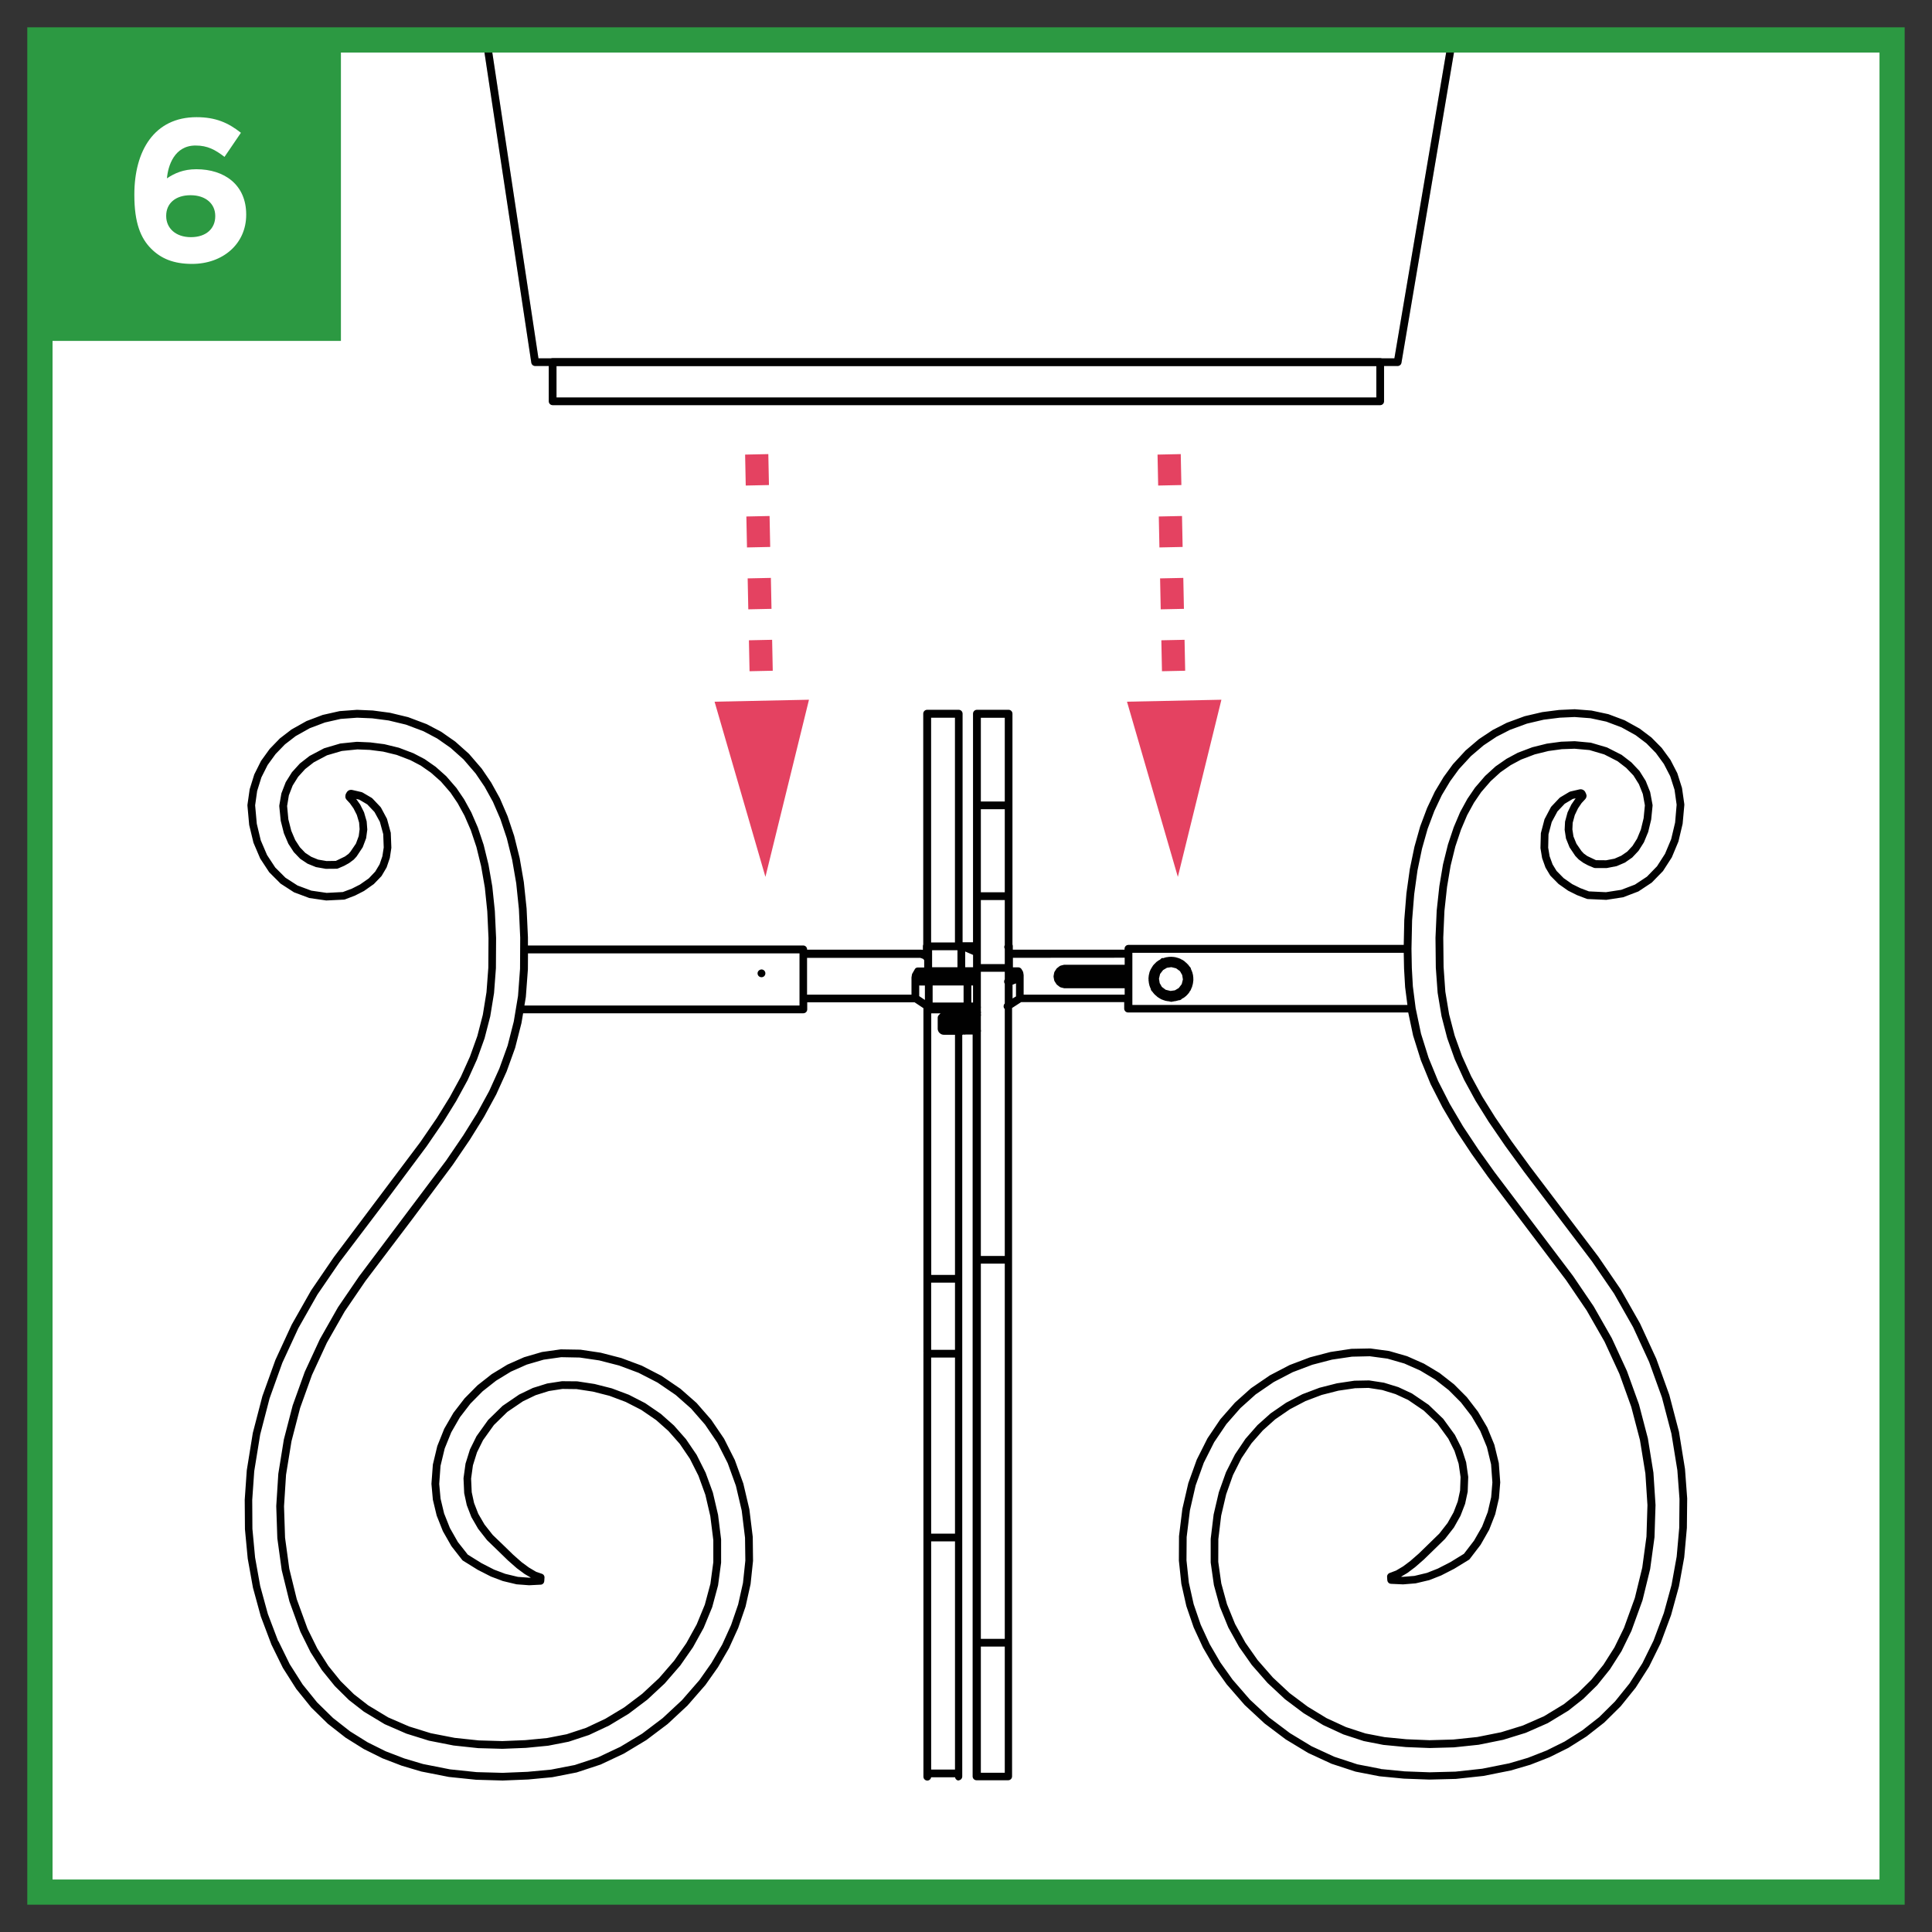
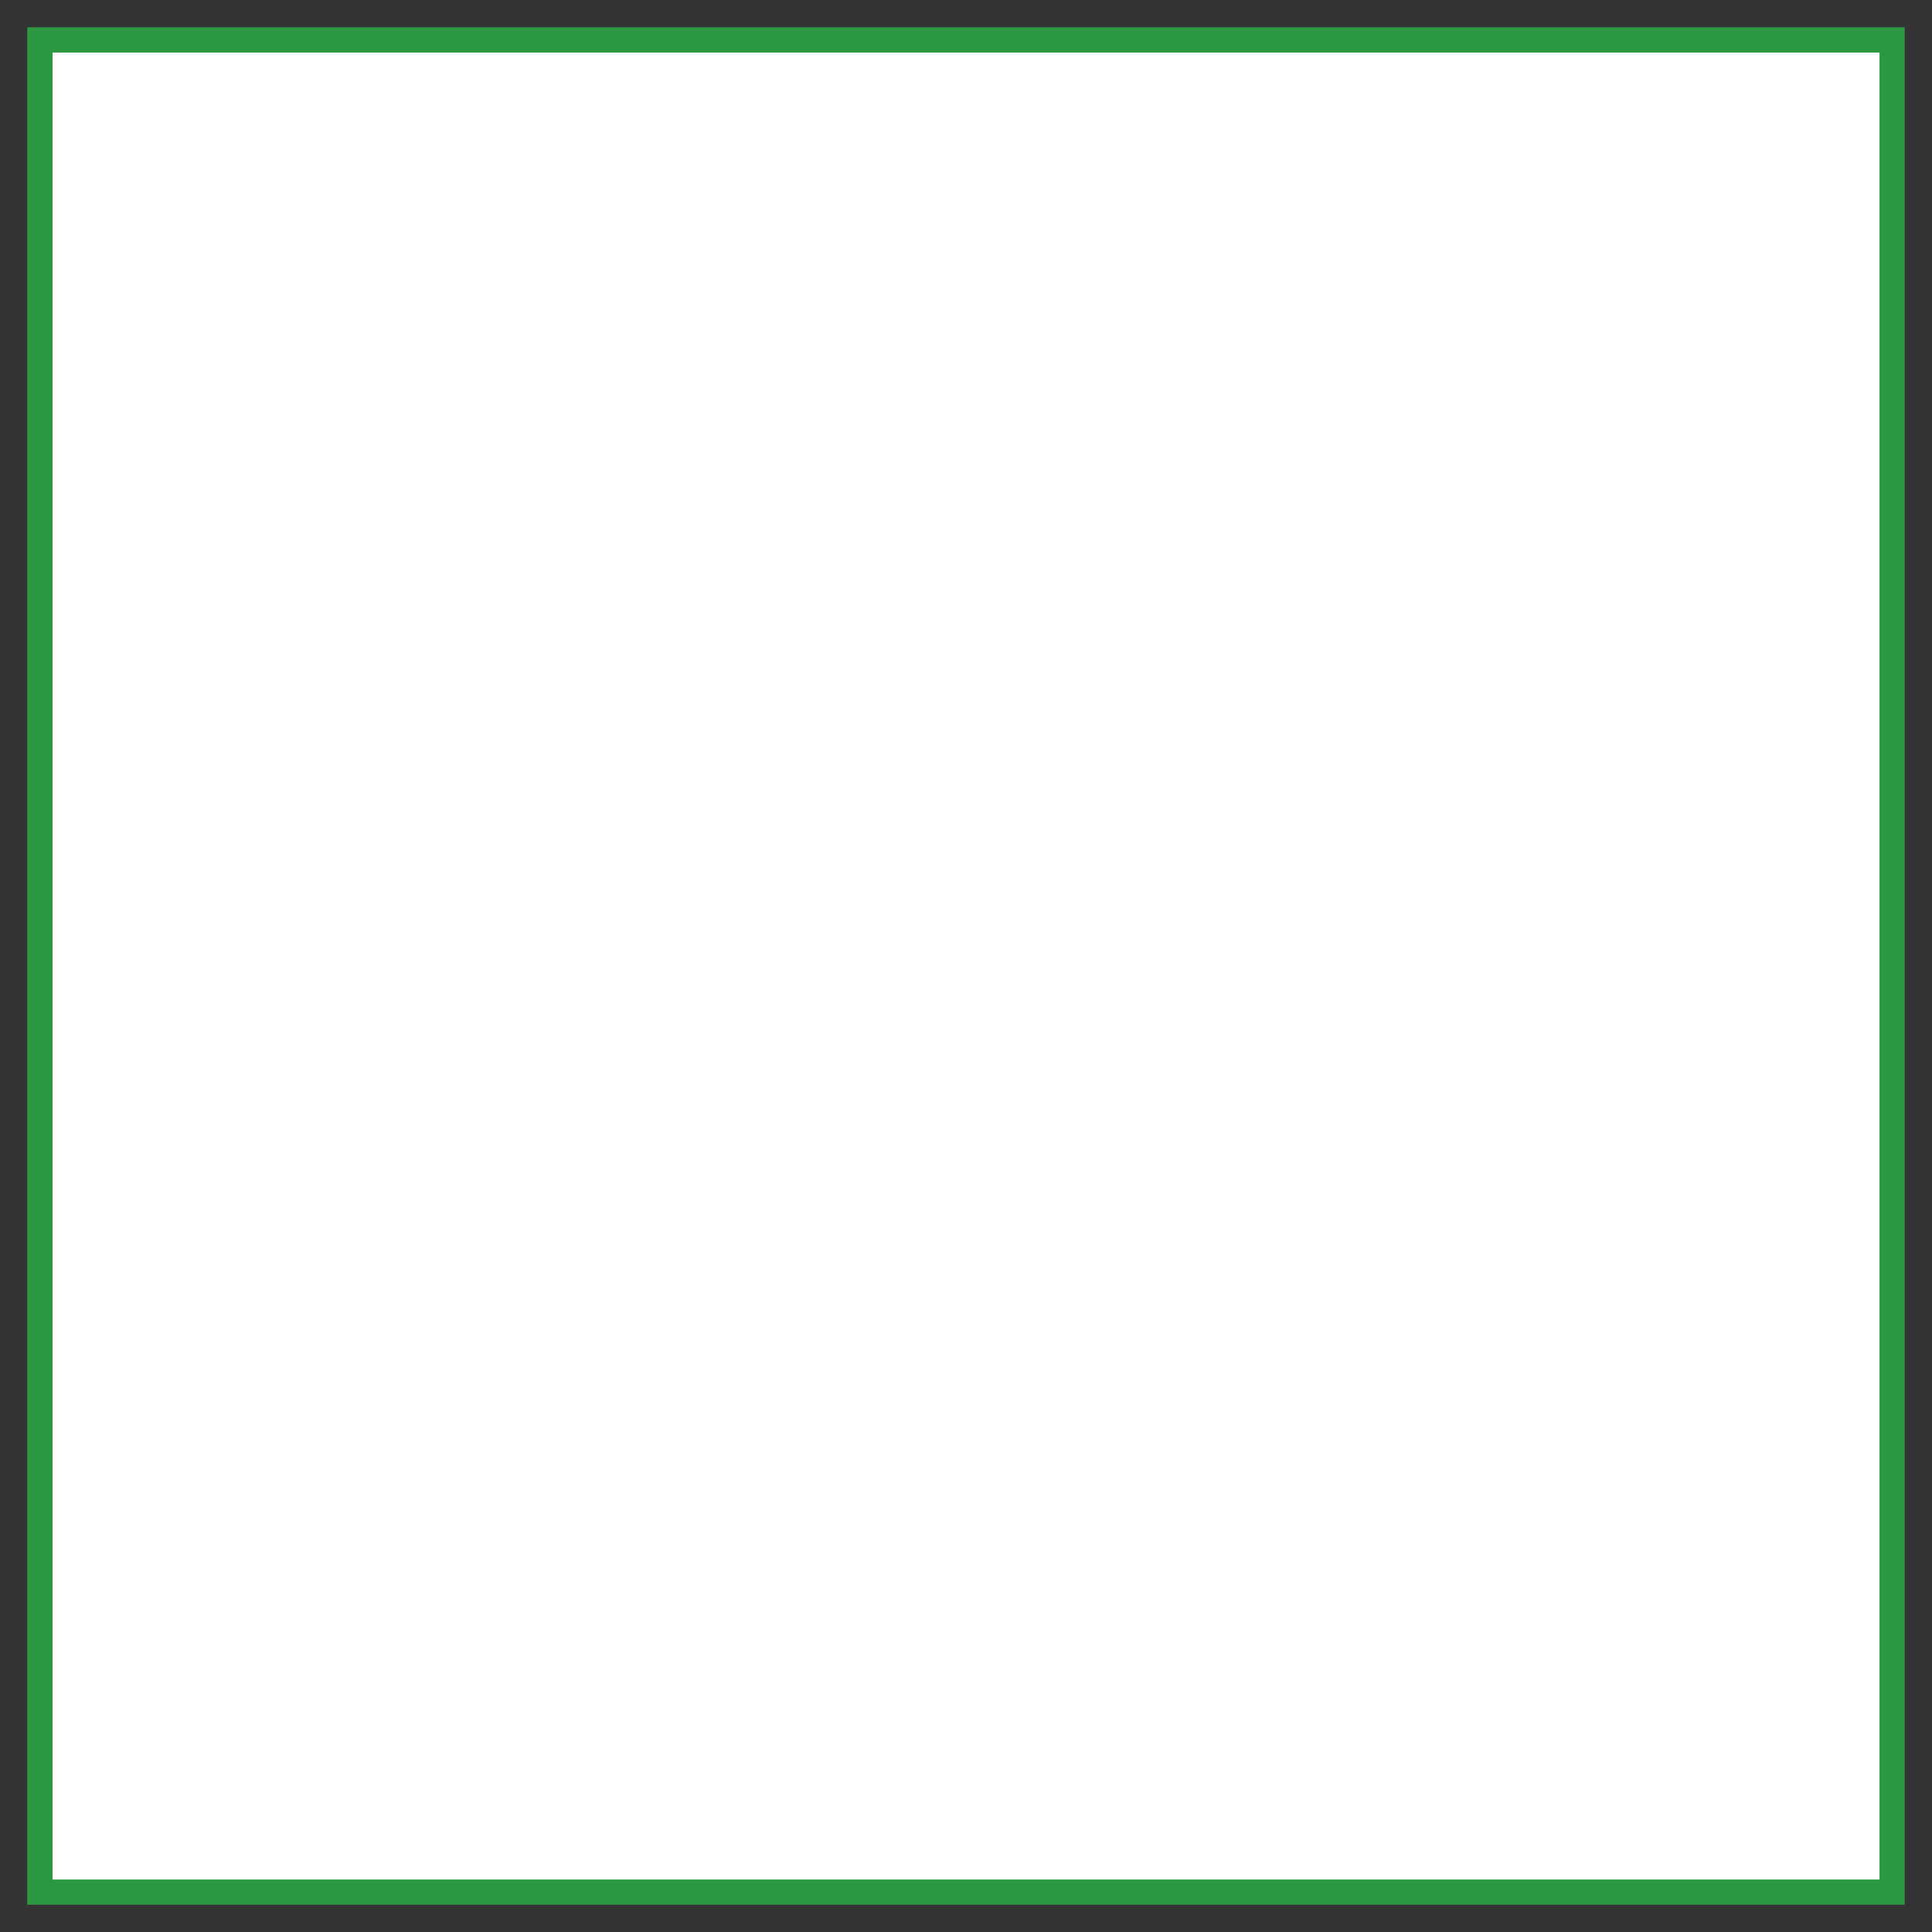
<svg xmlns="http://www.w3.org/2000/svg" viewBox="0 0 432 432" data-sanitized-data-name="Layer 1" data-name="Layer 1" id="Layer_1">
  <rect x="0" y="0" width="432" height="432" fill="#333333" stroke="none" />
  <defs>
    <style>
      .cls-1 {
        clip-path: url(#clippath);
      }

      .cls-2, .cls-3 {
        fill: #fff;
      }

      .cls-4 {
        opacity: .18;
      }

      .cls-5 {
        fill: #2c9942;
      }

      .cls-5, .cls-6, .cls-3, .cls-7 {
        stroke-width: 0px;
      }

      .cls-6 {
        fill: #e44261;
      }

      .cls-7 {
        fill: #010101;
      }
    </style>
    <clipPath id="clippath">
-       <rect height="414.15" width="414.15" y="8.92" x="8.92" class="cls-3" />
-     </clipPath>
+       </clipPath>
  </defs>
  <g>
    <rect height="414.15" width="414.15" y="8.92" x="8.92" class="cls-2" />
    <g class="cls-1">
      <g>
        <path d="m214.41,398.14c-.43,0-.79-.32-.85-.73h-5.36c-.06.41-.42.73-.85.73-.48,0-.87-.39-.87-.87v-94.59c0-.05,0-.1.01-.15,0-.05-.01-.09-.01-.15v-76.95l-1.97-1.31h-24.01v1.58c0,.48-.39.87-.87.87h-62.66l-.37,2.2-1.41,5.53-1.91,5.3-2.32,5.12-2.75,5.05-3.14,5.06-3.86,5.67-9.01,12.09-10.49,13.86-4.64,6.8-3.98,7-3.33,7.2-2.65,7.37-1.93,7.44-1.22,7.5-.45,7.06.23,7.02.95,6.95,1.67,6.8,2.41,6.61,2.19,4.43,2.46,3.87,2.74,3.39,2.98,2.94,3.18,2.48,4.47,2.7,4.68,2.03,4.86,1.51,5.34,1.04,5.36.57,5.3.15,5.14-.21,4.87-.47,4.37-.85,4.34-1.43,4.31-2.03,4.23-2.55,4.02-3.04,3.76-3.5,3.38-3.9,2.72-3.92,2.31-4.18,1.82-4.42,1.25-4.66.65-4.84v-4.93s-.67-5.36-.67-5.36l-1.11-4.78-1.55-4.27-1.91-3.79-2.26-3.33-2.54-2.88-2.76-2.45-3.32-2.27-3.48-1.78-3.62-1.36-3.7-.94-3.65-.56-3.16-.04-3.04.47-2.96.93-2.83,1.36-3.5,2.38-3,2.93-2.43,3.39-1.35,2.72-.91,2.9-.41,2.97.14,3.04.52,2.4.94,2.42,1.39,2.39,1.84,2.34,2.34,2.25s0,0,0,0l2.23,2.17,1.89,1.67,1.63,1.2,1.62.96,1.28.44c.07.02.14.05.2.09.11.07.2.16.26.26h0c.07.1.11.23.13.35h0c0,.07,0,.14,0,.2l-.05.74c0,.08-.03.17-.05.25h0c-.05.11-.11.22-.19.3h0s0,0,0,0h0c-.09.1-.22.17-.34.21-.07.03-.16.04-.24.04l-2.56.13-2.81-.21-3.06-.73-2.68-1.01-2.94-1.5-3.27-2.03s-.09-.06-.14-.1c-.04-.04-.08-.08-.11-.13l-2.37-3.03-1.91-3.35-1.39-3.5-.85-3.54-.32-3.55.32-4.32.99-4.13,1.55-3.86,2.06-3.57,2.49-3.23,2.87-2.9,3.19-2.51,3.5-2.13,3.75-1.66,4-1.17,4.2-.59,4.32.07s.09,0,.14.01l4.48.67,4.6,1.19,4.56,1.7,4.42,2.28,4.25,2.9,3.6,3.17,3.26,3.74,2.88,4.24,2.41,4.78,1.9,5.26,1.35,5.74.76,6.2s0,.04,0,.06v.06l.06,5.23-.55,5.2-1.12,5.01-1.64,4.77-2.06,4.53-2.47,4.26-2.8,3.97-4.03,4.62-4.43,4.12-4.75,3.58-5.01,3.02-5.2,2.45-5.37,1.77-5.45,1.07s-.02,0-.03,0h0s-.05.01-.07.01l-5.31.5-5.69.23-5.93-.17-6.1-.63-6.19-1.22-4.34-1.29-4.3-1.65-4.19-2.08-4.08-2.55-3.96-3.1-3.69-3.61-3.37-4.17-3-4.72-2.57-5.23s-.02-.05-.03-.07h0s0-.02,0-.02l-2.34-6.2-1.75-6.41-1.17-6.51-.62-6.57-.05-6.59.46-6.58,1.35-8.35,2.14-8.23,2.91-8.09,3.64-7.89,4.34-7.65,5.02-7.35s.02-.01.01-.02c0,0,.01,0,.01-.02l19.4-25.81,3.68-5.37,2.88-4.66,2.49-4.56,2.03-4.5,1.65-4.59,1.23-4.76.82-5.06.41-5.47.04-6.62-.27-5.95-.55-5.36-.83-4.77-1.05-4.29-1.26-3.76-1.41-3.25-1.53-2.79-1.61-2.38-2.14-2.47-2.21-1.96-2.28-1.59-2.33-1.22-3.06-1.17-3.05-.74-2.97-.38-2.76-.11-3.49.35-3.31.97-2.96,1.57-1.92,1.5-1.58,1.74-1.22,1.95-.85,2.19-.39,2.39.28,2.98.65,2.55.88,2.07,1.05,1.62,1.2,1.25,1.34.88,1.54.63,1.87.32,2.08-.03,2.05-.99.82-.61.4-.46,1.23-1.81.62-1.67.2-1.55-.11-1.47-.51-1.72-.74-1.46-.81-1.14-.68-.73s-.05-.05-.07-.08c-.01-.01-.03-.03-.04-.05-.05-.06-.1-.15-.14-.22-.06-.12-.09-.25-.09-.39,0-.06,0-.17.02-.28,0-.07.02-.15.04-.22.01-.03.02-.05.03-.07,0-.01,0-.01,0-.02,0-.02.01-.03.02-.04l.17-.31c.05-.08.11-.18.17-.24.03-.03.07-.07.11-.1.14-.12.29-.2.46-.23.09-.02.2-.02.25-.03.09,0,.16,0,.24.02l2.09.48c.08.02.17.05.24.09l2.03,1.19c.07.04.14.09.19.15l1.78,1.88c.05.06.09.12.14.19l1.33,2.48.85,3.13.13,3.35-.34,2.27-.72,2.12-1.09,1.85s-.04.07-.07.1c-.03.03-.05.06-.08.09l-1.62,1.68-2.2,1.55-2,1.02-2.22.85s-.09.03-.14.04c-.06.01-.11.02-.17.02l-3.91.19-3.79-.55-3.42-1.28-3-1.94-2.54-2.54-2.01-3.06-1.51-3.54-.96-3.98-.39-4.32s0-.08,0-.13h0s0-.07.01-.11l.49-3.43,1.03-3.31,1.51-3.02,1.93-2.67,2.27-2.35,2.6-2,3.37-1.89,3.62-1.37,3.77-.85,3.85-.29s.05,0,.07,0h.05l3.47.15,3.84.51,4.06.98,4.14,1.56,3.25,1.71,3.16,2.21,3.04,2.71,2.86,3.32,2.11,3.11,1.94,3.51,1.72,3.99,1.48,4.43,1.23,4.95.93,5.37.62,5.91.3,6.44v1.83s61.55,0,61.55,0c.48,0,.87.39.87.87v.07h25.53s.07,0,.1.01l.26.03v-.83c0-.13.03-.25.08-.37v-51.61c0-.48.39-.87.87-.87h7.06c.48,0,.87.39.87.87v51.11h2.33v-51.11c0-.48.39-.87.87-.87h7.08c.48,0,.87.39.87.87v51.61c.05.11.08.23.08.37v.79s.07-.01.09,0h24.89v-.2c0-.48.39-.87.87-.87h61.56l.12-5.59.48-5.94.76-5.44,1.03-4.96,1.28-4.55,1.55-4.12,1.74-3.68,1.95-3.25,2.09-2.87,2.82-3.06,2.98-2.54,3.07-2.04,3.16-1.62,4-1.47,3.94-.92,3.75-.48,3.42-.16s.05,0,.08,0c.02,0,.03,0,.05,0l3.72.29,3.77.81,3.64,1.37,3.37,1.87,2.61,1.97,2.31,2.34,1.95,2.67,1.53,2.97,1.05,3.31.51,3.57s.01.08.01.11c0,.04,0,.08,0,.13l-.38,4.2-.94,3.97-1.48,3.54-1.97,3.06-2.51,2.58-2.99,1.98-3.41,1.3-3.77.58-4.09-.18c-.06,0-.11,0-.17-.02-.05-.01-.09-.02-.14-.04l-2.13-.81-1.99-.99-2.15-1.51-1.76-1.78s-.05-.06-.08-.09-.05-.07-.07-.1l-1.01-1.69-.76-2.12-.37-2.24.09-3.34.82-3.12,1.41-2.67c.04-.07.08-.13.14-.19l1.78-1.88c.05-.06.11-.11.18-.15l2.03-1.21c.08-.04.16-.08.25-.1l2.07-.48c.09-.02.2-.02.25-.02.14.01.31.04.41.09.05.02.22.11.26.14.04.03.15.13.18.17.05.06.1.13.14.2,0,0,0,.01.01.02,0,.01.01.02.01.03l.14.29c.03.06.05.12.07.19.04.1.07.21.07.27,0,.13-.03.35-.08.47-.02.04-.09.17-.11.2-.04.07-.09.13-.15.19l-.77.83-.8,1.18-.72,1.5-.47,1.73-.07,1.47.24,1.58.66,1.62,1.12,1.63.54.58.78.56,1.94.92,2.27.02,1.87-.36,1.51-.66,1.34-.92,1.17-1.26,1.03-1.63.85-2.06.61-2.52.28-2.87-.46-2.54-.87-2.18-1.22-1.95-1.62-1.7-1.94-1.5-2.98-1.52-3.29-.97-3.35-.3-2.83.1-3.01.41-3.07.76-3.05,1.16-2.33,1.25-2.27,1.58-2.19,1.99-2.12,2.45-1.61,2.36-1.53,2.79-1.38,3.25-1.26,3.76-1.06,4.3-.8,4.76-.58,5.34-.26,5.96.07,6.55.39,5.55.85,5.08,1.24,4.75,1.64,4.56,2.03,4.49,2.47,4.54,2.91,4.66,3.68,5.38,4.16,5.7,15.22,20.08s.02.03.03.04l4.96,7.26,4.34,7.64,3.64,7.9,2.91,8.07,2.16,8.24,1.35,8.33.49,6.59-.07,6.59-.59,6.57-1.18,6.51-1.76,6.41-2.33,6.28s-.02.04-.03.06l-.02.04-2.54,5.15-2.99,4.7-3.36,4.17-3.68,3.64-3.96,3.1-4.06,2.56-4.21,2.09-4.29,1.68-4.36,1.28-6.17,1.23-6.11.66-5.94.15-5.7-.21-5.37-.52s-.04,0-.04,0h0s-.04,0-.06-.01l-5.34-1.04-5.37-1.76-5.23-2.42-5.01-3.03-4.75-3.58-4.43-4.11-4.02-4.62-2.83-3.97-2.47-4.24-2.08-4.51-1.64-4.78-1.12-4.98-.55-5.2.03-5.33v-.05s0-.05,0-.07l.75-6.1,1.33-5.75,1.89-5.26,2.4-4.77,2.87-4.26,3.27-3.72,3.58-3.21,4.23-2.89,4.43-2.31,4.54-1.72,4.6-1.2,4.59-.69s.1-.01.14-.01l4.17-.08,4.2.57,4.02,1.16,3.77,1.67,3.5,2.1,3.22,2.52,2.86,2.87,2.49,3.24,2.08,3.53,1.58,3.85,1,4.11.32,4.32-.29,3.56-.83,3.57-1.36,3.48-1.91,3.35-2.41,3.15s-.08.09-.12.14c-.05.04-.09.07-.15.1l-3.22,1.97-2.93,1.5-2.65,1.04-3.04.72-2.81.23-2.68-.12c-.09,0-.19-.02-.28-.05h0c-.1-.04-.2-.1-.28-.17h0c-.11-.1-.19-.22-.24-.36-.03-.07-.04-.15-.05-.22l-.05-.72c0-.07,0-.14,0-.2.02-.13.06-.24.13-.35.07-.11.16-.2.26-.27.06-.04.12-.06.18-.09l1.44-.54,1.58-.94,1.6-1.2,1.89-1.65,2.18-2.12h0s2.42-2.36,2.42-2.36l1.84-2.36,1.35-2.4.93-2.43.52-2.42.11-3.02-.43-2.98-.93-2.87-1.38-2.74-2.45-3.37-3.04-2.91-3.5-2.38-2.81-1.3-2.98-.92-3.05-.47-3.01.07-3.75.55-3.72.95-3.62,1.37-3.47,1.82-3.3,2.26-2.77,2.48-2.54,2.89-2.23,3.32-1.91,3.79-1.52,4.29-1.12,4.78-.63,5.25-.02,5.07.68,4.83,1.27,4.63,1.81,4.44,2.31,4.17,2.73,3.89,3.41,3.9,3.74,3.49,4.05,3.03,4.22,2.57,4.34,2,4.35,1.42,4.26.82,4.91.48,5.16.21,5.31-.15,5.37-.56,5.33-1.07,4.86-1.5,4.72-2.07,4.43-2.69,3.17-2.51,2.97-2.93,2.73-3.39,2.47-3.89,2.12-4.34,2.43-6.7,1.66-6.8.94-6.93.22-7.03-.46-7.06-1.22-7.5-1.95-7.44-2.64-7.34-3.32-7.2-4-6.99-4.59-6.76-17.5-23.15-3.62-5.07-3.47-5.23-3.05-5.18-2.66-5.21-2.18-5.33-1.74-5.54-1.09-5.16h-62.64c-.48,0-.87-.39-.87-.87v-1.45h-23.03l-2.04,1.32v171.81c0,.48-.39.87-.87.87h-7.08c-.48,0-.87-.39-.87-.87v-165.88h-1.54c-.16.05-.38.05-.54,0l-.24.1v54.46h0v16.55s0,.07,0,.1c0,.03,0,.07,0,.1v94.59c0,.48-.39.87-.87.87Zm-152.15-31.17l2.51,5.12,2.9,4.56,3.24,4.01,3.55,3.48,3.81,2.99,3.93,2.45,4.04,2.01,4.16,1.6,4.2,1.25,6.02,1.19,5.96.62,5.81.16,5.58-.23,5.24-.49,5.31-1.03,5.18-1.71,5.02-2.37,4.85-2.92,4.6-3.48,4.3-4,3.91-4.49,2.7-3.84,2.4-4.11,1.99-4.37,1.58-4.6,1.08-4.82.53-5-.07-5.1-.74-6.07-1.3-5.55-1.83-5.06-2.32-4.58-2.76-4.06-3.12-3.58-3.43-3.03-4.07-2.78-4.24-2.18-4.37-1.63-4.43-1.14-4.35-.64-4.14-.08-3.94.56-3.77,1.1-3.54,1.57-3.31,2.02-3.02,2.38-2.72,2.75-2.35,3.05-1.94,3.37-1.47,3.63-.93,3.87-.29,4.04.3,3.29.79,3.3,1.3,3.27,1.78,3.13,2.22,2.82,3.09,1.92,2.79,1.43,2.49.94,2.82.68,2.56.19.34-.02-1.37-.8-1.76-1.3-1.98-1.74-2.26-2.2h0s-2.42-2.34-2.42-2.34l-1.99-2.54-1.51-2.61-1.03-2.67-.58-2.68-.15-3.34.45-3.27.99-3.17,1.47-2.97,2.6-3.63,3.22-3.14,3.72-2.54,3.06-1.47,3.2-1,3.31-.51,3.34.03s.06,0,.09,0c.02,0,.04,0,.05.01l3.79.58,3.87.98,3.81,1.43,3.66,1.88,3.5,2.4,2.93,2.6,2.68,3.04,2.39,3.52,2,3.98,1.63,4.46,1.16,4.97.68,5.49s0,.03,0,.04h0v5.17l-.68,5.07-1.31,4.87-1.9,4.62-2.4,4.35-2.83,4.07-3.5,4.04-3.89,3.62-4.16,3.14-4.38,2.64-4.49,2.11-4.54,1.5-4.5.88s-.07.02-.11.02l-4.95.48-5.25.21-5.43-.15-5.5-.59-5.5-1.08-5.04-1.57-4.87-2.12-4.66-2.81-3.35-2.61-3.12-3.08-2.87-3.54-2.56-4.03-2.25-4.54-.02-.05s-.02-.04-.03-.06l-2.44-6.74-1.72-6.98-.98-7.13-.24-7.19.46-7.23,1.24-7.67,1.97-7.6,2.7-7.51,3.39-7.33,4.05-7.13,4.69-6.87s0,0,0,0h0s.01-.02.02-.03l19.48-25.92,3.82-5.61,3.1-4.98,2.7-4.95,2.26-5,1.86-5.16,1.37-5.37.95-5.71.45-6.07.04-6.97-.29-6.35-.6-5.8-.91-5.25-1.2-4.83-1.44-4.3-1.66-3.84-1.86-3.37-2.01-2.97-2.72-3.16-2.88-2.57-2.99-2.09-3.06-1.62-3.93-1.48-3.87-.93-3.67-.48-3.36-.14-3.69.27-3.53.8-3.39,1.28-3.14,1.76-2.4,1.85-2.1,2.17-1.78,2.45-1.39,2.76-.95,3.04-.45,3.21.37,4.12.89,3.72,1.4,3.27,1.83,2.79,2.29,2.29,2.7,1.74,3.08,1.15,3.43.5,3.62-.19,2.03-.76,1.81-.92,1.97-1.38,1.43-1.51.98-1.63.62-1.8.3-1.96-.11-2.99-.75-2.75-1.2-2.19-1.62-1.71-1.8-1.06-.68-.16.9,1.27.86,1.72.59,2.04.14,1.83-.26,1.92-.76,2.02-1.33,2.01s-.03.04-.04.06c-.02.03-.04.05-.07.08l-.57.62-1.05.78-1.1.61-1.33.57c-.05.03-.12.05-.19.06-.06.01-.11.02-.18.02l-2.4.02-2.21-.39-1.87-.76-1.64-1.09-1.44-1.5-1.22-1.88-.99-2.33-.71-2.8-.32-3.2s0-.09,0-.14c0-.04,0-.08.01-.13l.46-2.65.97-2.51,1.39-2.22,1.78-1.96,2.16-1.68,3.24-1.71,3.62-1.07,3.68-.38s.07,0,.1,0h.05l2.89.13,3.14.4,3.25.79,3.26,1.24,2.51,1.31,2.45,1.71,2.37,2.11,2.28,2.63,1.71,2.52,1.61,2.93,1.47,3.39,1.3,3.89,1.08,4.41.85,4.88.57,5.47.28,6.04-.04,6.68v.08l-.42,5.57-.85,5.21-1.27,4.91-1.7,4.73-2.09,4.62-2.54,4.65-2.92,4.74-3.72,5.43-8.88,11.92-10.54,13.92-4.98,7.28-4.27,7.52-3.58,7.75-2.85,7.95-2.1,8.08-1.33,8.19-.45,6.44.04,6.45.6,6.42,1.14,6.36,1.71,6.25,2.31,6.09Zm157.06,29.42h5.35v-28.21h-5.35v28.21Zm89.45-.83l5.28.52,5.6.21,5.81-.15,5.96-.65,6.02-1.2,4.21-1.24,4.14-1.62,4.07-2.02,3.91-2.47,3.81-2.98,3.54-3.51,3.24-4.02,2.89-4.54,2.48-5.04,2.31-6.18,1.72-6.26,1.15-6.36.57-6.42.06-6.45-.48-6.44-1.33-8.18-2.12-8.09-2.86-7.93-3.58-7.77-4.27-7.52-4.92-7.19-15.22-20.07-4.18-5.74-3.72-5.43-2.95-4.73-2.53-4.64-2.1-4.61-1.68-4.71-1.27-4.9-.87-5.23-.41-5.64v-.06l-.07-6.62.27-6.07.59-5.45.82-4.88,1.1-4.43,1.3-3.89,1.44-3.39,1.61-2.94,1.71-2.51,2.25-2.61,2.35-2.14,2.45-1.7,2.51-1.35,3.25-1.23,3.26-.81,3.18-.43,2.96-.11h.04s.06,0,.09,0l3.56.33,3.61,1.06,3.27,1.66,2.18,1.68,1.82,1.93,1.39,2.22.99,2.48.52,2.79s.02.1.02.15c0,.04,0,.09,0,.13l-.31,3.09-.67,2.78-.96,2.32-1.2,1.89-1.41,1.5-1.63,1.13-1.84.79-2.21.43h-2.58s-.14-.01-.2-.02c-.07-.01-.12-.03-.18-.06l-1.26-.53-1.07-.58-1-.73-.68-.71s-.05-.05-.07-.07h0s-.03-.05-.05-.07l-1.24-1.85-.8-1.98-.3-1.95.09-1.83.56-2.06.85-1.76.96-1.4-.65.15-1.8,1.08-1.62,1.71-1.28,2.38-.72,2.74-.07,2.98.32,1.93.66,1.81.89,1.46,1.59,1.62,1.92,1.34,1.8.89,1.93.73,3.81.18,3.42-.53,3.06-1.17,2.68-1.77,2.26-2.33,1.79-2.79,1.37-3.27.88-3.71.34-3.99-.47-3.35-.97-3.03-1.41-2.73-1.79-2.46-2.12-2.16-2.41-1.82-3.16-1.75-3.4-1.28-3.53-.76-3.57-.27-3.31.15-3.59.45-3.75.88-3.81,1.4-2.97,1.52-2.9,1.93-2.83,2.41-2.68,2.91-1.98,2.72-1.86,3.11-1.67,3.54-1.5,3.99-1.25,4.42-1.01,4.85-.74,5.34-.47,5.84-.14,6.37.08,4.31.23,4.08.62,4.85,1.2,5.73,1.69,5.39,2.13,5.19,2.6,5.1,3,5.09,3.43,5.16,3.59,5.03,17.5,23.15s.02.03.03.04l4.63,6.82,4.06,7.12,3.38,7.33,2.7,7.48,1.99,7.6,1.24,7.67.47,7.23-.23,7.21-.97,7.11-1.71,6.98-2.47,6.82s-.01.04-.02.06c0,.02-.02.03-.03.05l-2.18,4.46-2.58,4.05-2.85,3.55-3.12,3.06-3.33,2.63-4.62,2.8-4.91,2.16-5.04,1.56-5.5,1.11-5.51.58-5.43.15-5.27-.21-4.98-.48s-.07,0-.11-.01l-4.39-.86-4.56-1.49-4.52-2.09-4.37-2.66-4.18-3.14-3.87-3.61-3.53-4.03-2.84-4.04-2.41-4.34-1.89-4.63-1.33-4.84-.72-5.06v-5.23s.01-.03.01-.05h0s0-.05,0-.08l.65-5.38,1.16-4.96,1.6-4.48,2.01-3.98,2.35-3.5,2.68-3.05,2.93-2.62,3.47-2.39,3.66-1.91,3.81-1.44,3.89-.99,3.87-.58s.07-.02.14-.01l3.2-.06,3.32.51,3.22.99,3.04,1.42,3.73,2.54,3.25,3.12,2.62,3.6,1.5,2.98,1.01,3.13.47,3.28-.12,3.33-.58,2.7-1.03,2.67-1.47,2.62-1.99,2.55-2.5,2.44h0s-2.22,2.16-2.22,2.16l-1.97,1.72-1.72,1.29-1.43.85.43.02,2.57-.21,2.79-.67,2.45-.97,2.79-1.43,3.04-1.87,2.26-2.95,1.8-3.14,1.26-3.24.77-3.33.27-3.3-.29-4.04-.93-3.85-1.49-3.62-1.96-3.33-2.37-3.07-2.71-2.72-3.05-2.39-3.32-1.99-3.56-1.58-3.78-1.09-3.94-.53-3.99.09-4.46.66-4.42,1.15-4.36,1.65-4.25,2.21-4.05,2.77-3.42,3.07-3.12,3.56-2.75,4.07-2.31,4.58-1.82,5.07-1.28,5.56-.73,5.98-.04,5.2.53,5,1.07,4.79,1.58,4.61,2.01,4.35,2.39,4.1,2.73,3.84,3.9,4.49,4.3,3.99,4.61,3.47,4.85,2.94,5.06,2.34,5.17,1.7,5.21,1.01Zm-100.56.12h5.33v-51.02h-5.33v51.02Zm11.11-29.23h5.35v-83.9h-5.35v83.9Zm-11.11-23.52h5.33v-39.38h-5.33v39.38Zm0-41.11h5.33v-15.02h-5.33v15.02Zm0-16.75h5.33v-53.69h-2.35s-.05,0-.09,0c-.11,0-.37-.02-.48-.07-.02,0-.2-.09-.22-.1-.09-.05-.18-.11-.25-.19,0,0,0,0,0,0-.13-.08-.23-.2-.3-.35l-.08-.17c-.03-.06-.07-.2-.08-.26,0-.01,0-.03-.01-.05,0-.05-.01-.1-.01-.15v-2.46c0-.23.09-.44.24-.6l.06-.06s.02-.02.03-.02l.3-.31h-2.07v58.5Zm11.11-4.24h5.35v-55.2c-.16-.16-.26-.36-.26-.59,0-.26.09-.5.26-.66v-4.41c-.07-.1-.12-.23-.14-.36-.03-.22.03-.44.14-.62v-1.7h-5.35v7.7c.01.06.02.12.02.19v.1c0,.06,0,.13-.02.19v.64c.03.08.04.17.04.26s-.01.18-.04.26v.06c.03.08.04.17.04.26s-.01.18-.04.26v3.02c.03.08.04.17.04.26s-.01.18-.04.26v50.05Zm-102.06-55.99h61.51v-11.66h-60.71l-.02,3.48v.05h0v.03l-.46,6.18-.32,1.93Zm135.94-.13h61.5l-.51-3.98-.24-4.15v-.03l-.07-3.5h-60.68v11.66Zm-36.01-.54h.38v-3.81h-.38v3.81Zm-2.76,0h1.03v-3.81h-6.92v3.81h5.89Zm-8.9-1.44l1.28.86v-3.22h-.92s-.03,0-.04,0c-.01,0-.03,0-.04,0l-.26-.02h-.01v2.39Zm20.88-2.55v3.08l.77-.46v-2.91l-.77.29Zm2.5,2.22h22.57v-1.42h-13.38s-.07,0-.11,0c-.05,0-.09-.01-.14-.03l-.63-.16c-.11-.03-.22-.08-.3-.15l-.52-.4c-.09-.06-.16-.14-.21-.23l-.36-.56c-.06-.09-.1-.2-.12-.3l-.12-.65c-.02-.1-.02-.21,0-.32l.12-.65c.02-.11.06-.21.12-.3l.36-.56c.05-.09.12-.16.2-.22l.52-.4c.09-.07.2-.12.31-.15l.64-.16s.07-.02.11-.02h0s.09,0,.13,0h13.38v-1.57l-24.99.02v2.13h1.18c.06,0,.11,0,.16.01.09.02.17.04.24.08.13.06.23.16.31.26,0,0,0,.01.01.01l.3.5c.05.09.09.2.11.31l.08.5s0,.05.01.08v4.37Zm-48.4,0h23.3v-3.82s0-.06.01-.08l.09-.55c0-.08.03-.16.07-.23l.61-1.06s.02-.03.03-.04h0s.06-.07.09-.1h0s0,0,0,0h0s0,0,0,0h0s0,0,0,0h0s.05-.04.07-.06h0s0,0,0,0h0s0,0,0,0h0s.09-.05.14-.07c.08-.03.16-.05.26-.06h0s.06-.01.1,0h1.37v-1.62s-.01-.03-.02-.04l-.21-.26-.64-.23h-25.32v8.28Zm58.48-3.15l12.49-.05-12.49.05Zm0-1.78l12.49-.04-12.49.04Zm-23.17-1.19h1.76v-2.76l-1.76-.76v3.52Zm-7.4,0h5.67v-3.81h-5.67v3.81Zm10.9-.71h5.35v-3.4c-.15-.26-.16-.57,0-.83v-10.09h-5.35v14.31Zm-9.82-4.83h4.03v-50.25h-5.33v50.25h1.03c.08-.01.17-.01.26,0Zm9.82-11.22h5.35v-18.57h-5.35v18.57Zm0-20.3h5.35v-18.72h-5.35v18.72Zm42.51,44.77c-.13,0-.26-.03-.4-.09h-.03c-.12-.02-.16,0-.23-.03-.09,0-.18-.01-.26-.04-.05,0-.1-.01-.16-.02h0c-.13-.01-.26-.05-.38-.12,0,0-.01,0-.03,0-.05-.01-.16-.04-.2-.06l-.04-.02c-.05-.02-.11-.04-.16-.06-.07-.02-.14-.04-.2-.07-.03-.01-.06-.03-.09-.05-.09-.03-.17-.07-.24-.14-.02,0-.04-.01-.05-.02-.05-.03-.19-.1-.23-.14,0,0-.01,0-.01-.01-.03-.02-.07-.04-.1-.07-.03-.01-.06-.03-.09-.04-.07-.04-.19-.13-.24-.19-.03-.03-.06-.07-.09-.1-.07-.04-.12-.09-.18-.14h-.01s-.05-.05-.08-.09c-.04-.03-.07-.07-.11-.1-.08-.06-.16-.13-.21-.22-.06-.05-.11-.12-.16-.19-.07-.07-.13-.15-.18-.24,0,0,0-.01-.01-.02-.2-.14-.34-.38-.36-.66l-.06-.11s-.05-.13-.07-.17l-.04-.09s-.01-.06-.02-.08c-.04-.06-.06-.13-.08-.2,0-.01-.03-.14-.05-.2,0-.03-.01-.06-.01-.09-.02-.04-.03-.09-.04-.13,0-.02-.05-.25-.05-.27,0-.04-.01-.09-.01-.14-.01-.04-.02-.08-.02-.13-.01-.07-.03-.15-.03-.19v-.1s0-.08,0-.11c0-.03,0-.06,0-.09-.03-.14-.03-.29.01-.44,0-.04,0-.09.01-.14,0-.06,0-.12.01-.15,0-.02,0-.04.01-.06,0-.05.02-.1.03-.15,0-.06.01-.11.03-.16h0s.02-.08.03-.12c0-.06.03-.13.05-.18,0-.1.03-.2.08-.29.02-.12.07-.23.14-.32.02-.08.05-.17.08-.22.03-.04.05-.08.09-.12,0,0,0-.02.01-.02.03-.07.06-.14.11-.21h-.01c.04-.06.09-.12.14-.17.03-.08.07-.15.11-.22,0,0,.13-.17.14-.18.04-.05.09-.1.14-.15.03-.04.06-.08.09-.11h0s.07-.07.11-.09c.03-.04.07-.08.12-.12.02-.03.04-.06.07-.08.01-.01.03-.03.05-.05.08-.1.19-.18.3-.24.04-.04.08-.07.13-.1.09-.08.2-.15.32-.19.01-.01.03-.02.04-.03l.09-.06s.05-.03.07-.04l.04-.03c.16-.19.34-.38.69-.28.05-.03.1-.05.16-.06.1-.05.21-.08.32-.09.11-.04.13-.05.36-.07.04-.01.08-.01.13-.02.08-.03.17-.04.26-.04.09-.02.19-.01.28-.01.07-.01.14-.01.21-.01.05,0,.09,0,.16.01.05,0,.11,0,.16.01.07-.01.17,0,.28.02.07.01.16.01.25.04.05,0,.11.01.17.03.03,0,.26.07.28.08.03,0,.05.01.07.02.03,0,.05.01.07.02.05.01.17.05.22.06l.04.02s.09.03.13.05c.07.01.14.04.2.07.04.02.08.04.11.07.07.03.14.07.2.11.03.01.05.02.08.03.12.05.24.12.34.21.1.04.19.11.27.19.06.05.11.1.16.16.05.03.09.07.14.11h.02s.06.05.09.09c.06.05.11.1.16.17.01.01.02.02.03.02.01.01.17.17.18.18.05.05.09.1.12.16.05.05.1.11.14.18.02.03.04.05.05.07,0,0,0,0,0,.01.2.15.32.38.34.65,0,.01.02.02.03.03.02.04.09.16.1.21.03.05.04.11.05.17.05.08.09.16.11.26,0,.01.03.14.05.2,0,.02,0,.05.01.07.02.04.03.09.05.15,0,.02.05.26.05.28.01.06.01.11.01.17,0,.02,0,.05.01.07.01.07.03.16.03.21v.1s0,.08,0,.13c0,.02,0,.04,0,.06v.05h0c.03.14.02.28-.02.42v.02s0,.18-.01.22c0,.06-.03.13-.05.18h0v.04c0,.07,0,.14-.03.21h0s-.02.07-.03.1c-.01.08-.03.16-.07.23,0,.07-.03.13-.05.19,0,.02,0,.03,0,.05h0s0,.01,0,.02c-.03.13-.09.24-.18.34,0,.01,0,.03,0,.04h.02s-.03.06-.04.09c-.02.07-.05.14-.09.2-.02.07-.05.14-.09.2h0c-.05.06-.09.12-.16.18-.01.05-.04.09-.06.14-.02.03-.14.23-.16.25-.05.07-.11.14-.18.19-.04.05-.09.12-.11.15-.03.03-.06.05-.09.07-.03.02-.05.05-.07.07-.03.04-.06.07-.09.11-.02.02-.05.05-.09.08-.07.07-.15.13-.24.18-.05.06-.11.11-.19.15-.08.07-.18.12-.28.16-.05.04-.09.07-.15.09-.02.01-.04.03-.06.04-.16.21-.4.32-.74.32-.06.03-.12.05-.19.06-.06.02-.11.04-.18.05-.03,0-.05.01-.07.01-.11.05-.23.07-.35.07,0,0-.01,0-.01,0-.04,0-.09.01-.13.02-.11.04-.24.04-.37.06-.11.05-.22.07-.34.07Zm-1.16-2.67l1.07.26.97-.14.86-.51.67-.88.26-1.05-.16-.98-.49-.86-.87-.64-1.07-.26-.98.14-.86.51-.67.87-.25,1.05.16.99.49.86.87.65Zm-90.37-2.81h-.04c-.48,0-.87-.39-.87-.87s.43-.85.88-.87h0c.48,0,.87.39.87.87s-.37.87-.85.87Z" class="cls-7" />
        <g>
          <g>
            <path d="m312.52,81.84H119.66c-.43,0-.79-.31-.86-.74l-10.81-71.58c-.07-.47.26-.91.73-.98.47-.05.91.26.99.73l10.69,70.85h191.39l31.79-187.8h-57.33c-.48,0-.87-.39-.87-.87s.39-.87.87-.87h58.35c.26,0,.49.11.66.31.16.19.23.45.19.7l-32.08,189.53c-.07.42-.43.72-.85.72Z" class="cls-7" />
            <path d="m108.85,10.25c-.42,0-.79-.31-.86-.73l-.43-2.83-20.84-115.09c-.05-.25.02-.51.19-.71.16-.2.41-.31.66-.31h198.68c.48,0,.87.39.87.87s-.39.87-.87.87H88.61L109.71,9.26c.07.47-.26.92-.73.99-.04,0-.09.01-.13.01Z" class="cls-7" />
            <g class="cls-4">
              <path d="m312.52,81.84H119.66c-.43,0-.79-.31-.86-.74l-10.81-71.58c-.07-.47.26-.91.73-.98.47-.05.91.26.99.73l10.69,70.85h191.39l31.79-187.8h-57.33c-.48,0-.87-.39-.87-.87s.39-.87.87-.87h58.35c.26,0,.49.11.66.31.16.19.23.45.19.7l-32.08,189.53c-.07.42-.43.72-.85.72Z" class="cls-7" />
            </g>
          </g>
-           <path d="m308.61,90.6H123.57c-.48,0-.87-.39-.87-.87v-8.77c0-.48.39-.87.87-.87h185.04c.48,0,.87.39.87.87v8.77c0,.48-.39.87-.87.87Zm-184.17-1.73h183.31v-7.04H124.44v7.04Z" class="cls-7" />
        </g>
      </g>
      <g>
        <path d="m167.89,163.93l-.14-6.92,5.19-.11.14,6.92-5.19.11Zm-.29-13.84l-.14-6.92,5.19-.11.14,6.92-5.19.11Zm-.28-13.84l-.14-6.92,5.19-.11.14,6.92-5.19.11Zm-.29-13.84l-.14-6.92,5.19-.11.14,6.92-5.19.11Zm-.28-13.84l-.14-6.92,5.19-.11.14,6.92-5.19.11Z" class="cls-6" />
        <polygon points="180.89 156.46 171.15 196.07 159.78 156.9 180.89 156.46" class="cls-6" />
      </g>
      <g>
        <path d="m260.11,163.93l-.14-6.92,5.19-.11.14,6.92-5.19.11Zm-.29-13.84l-.14-6.92,5.19-.11.14,6.92-5.19.11Zm-.28-13.84l-.14-6.92,5.19-.11.14,6.92-5.19.11Zm-.29-13.84l-.14-6.92,5.19-.11.14,6.92-5.19.11Zm-.28-13.84l-.14-6.92,5.19-.11.14,6.92-5.19.11Z" class="cls-6" />
        <polygon points="273.11 156.46 263.37 196.07 252 156.9 273.11 156.46" class="cls-6" />
      </g>
      <g>
-         <rect height="67.31" width="67.31" y="8.92" x="8.92" class="cls-5" />
        <path d="m33.8,55.61c-2.31-2.31-3.76-5.71-3.76-12.01v-.09c0-9.79,4.44-17.31,13.91-17.31,4.31,0,7.11,1.27,9.92,3.49l-3.67,5.39c-2.08-1.59-3.77-2.54-6.48-2.54-4.76,0-6.16,4.58-6.39,7.34,1.68-1.13,3.67-2.04,6.57-2.04,6.3,0,11.15,3.49,11.15,10.11v.09c0,6.48-5.21,10.97-12.1,10.97-4.12,0-6.93-1.18-9.15-3.4Zm14.33-7.25v-.09c0-2.67-2.09-4.62-5.53-4.62s-5.44,1.9-5.44,4.58v.09c0,2.67,2.09,4.71,5.53,4.71s5.44-1.95,5.44-4.67Z" class="cls-3" />
      </g>
    </g>
  </g>
  <path d="m425.9,425.9H6.1V6.1h419.79v419.79Zm-414.15-5.64h408.51V11.75H11.75v408.51Z" class="cls-5" />
</svg>